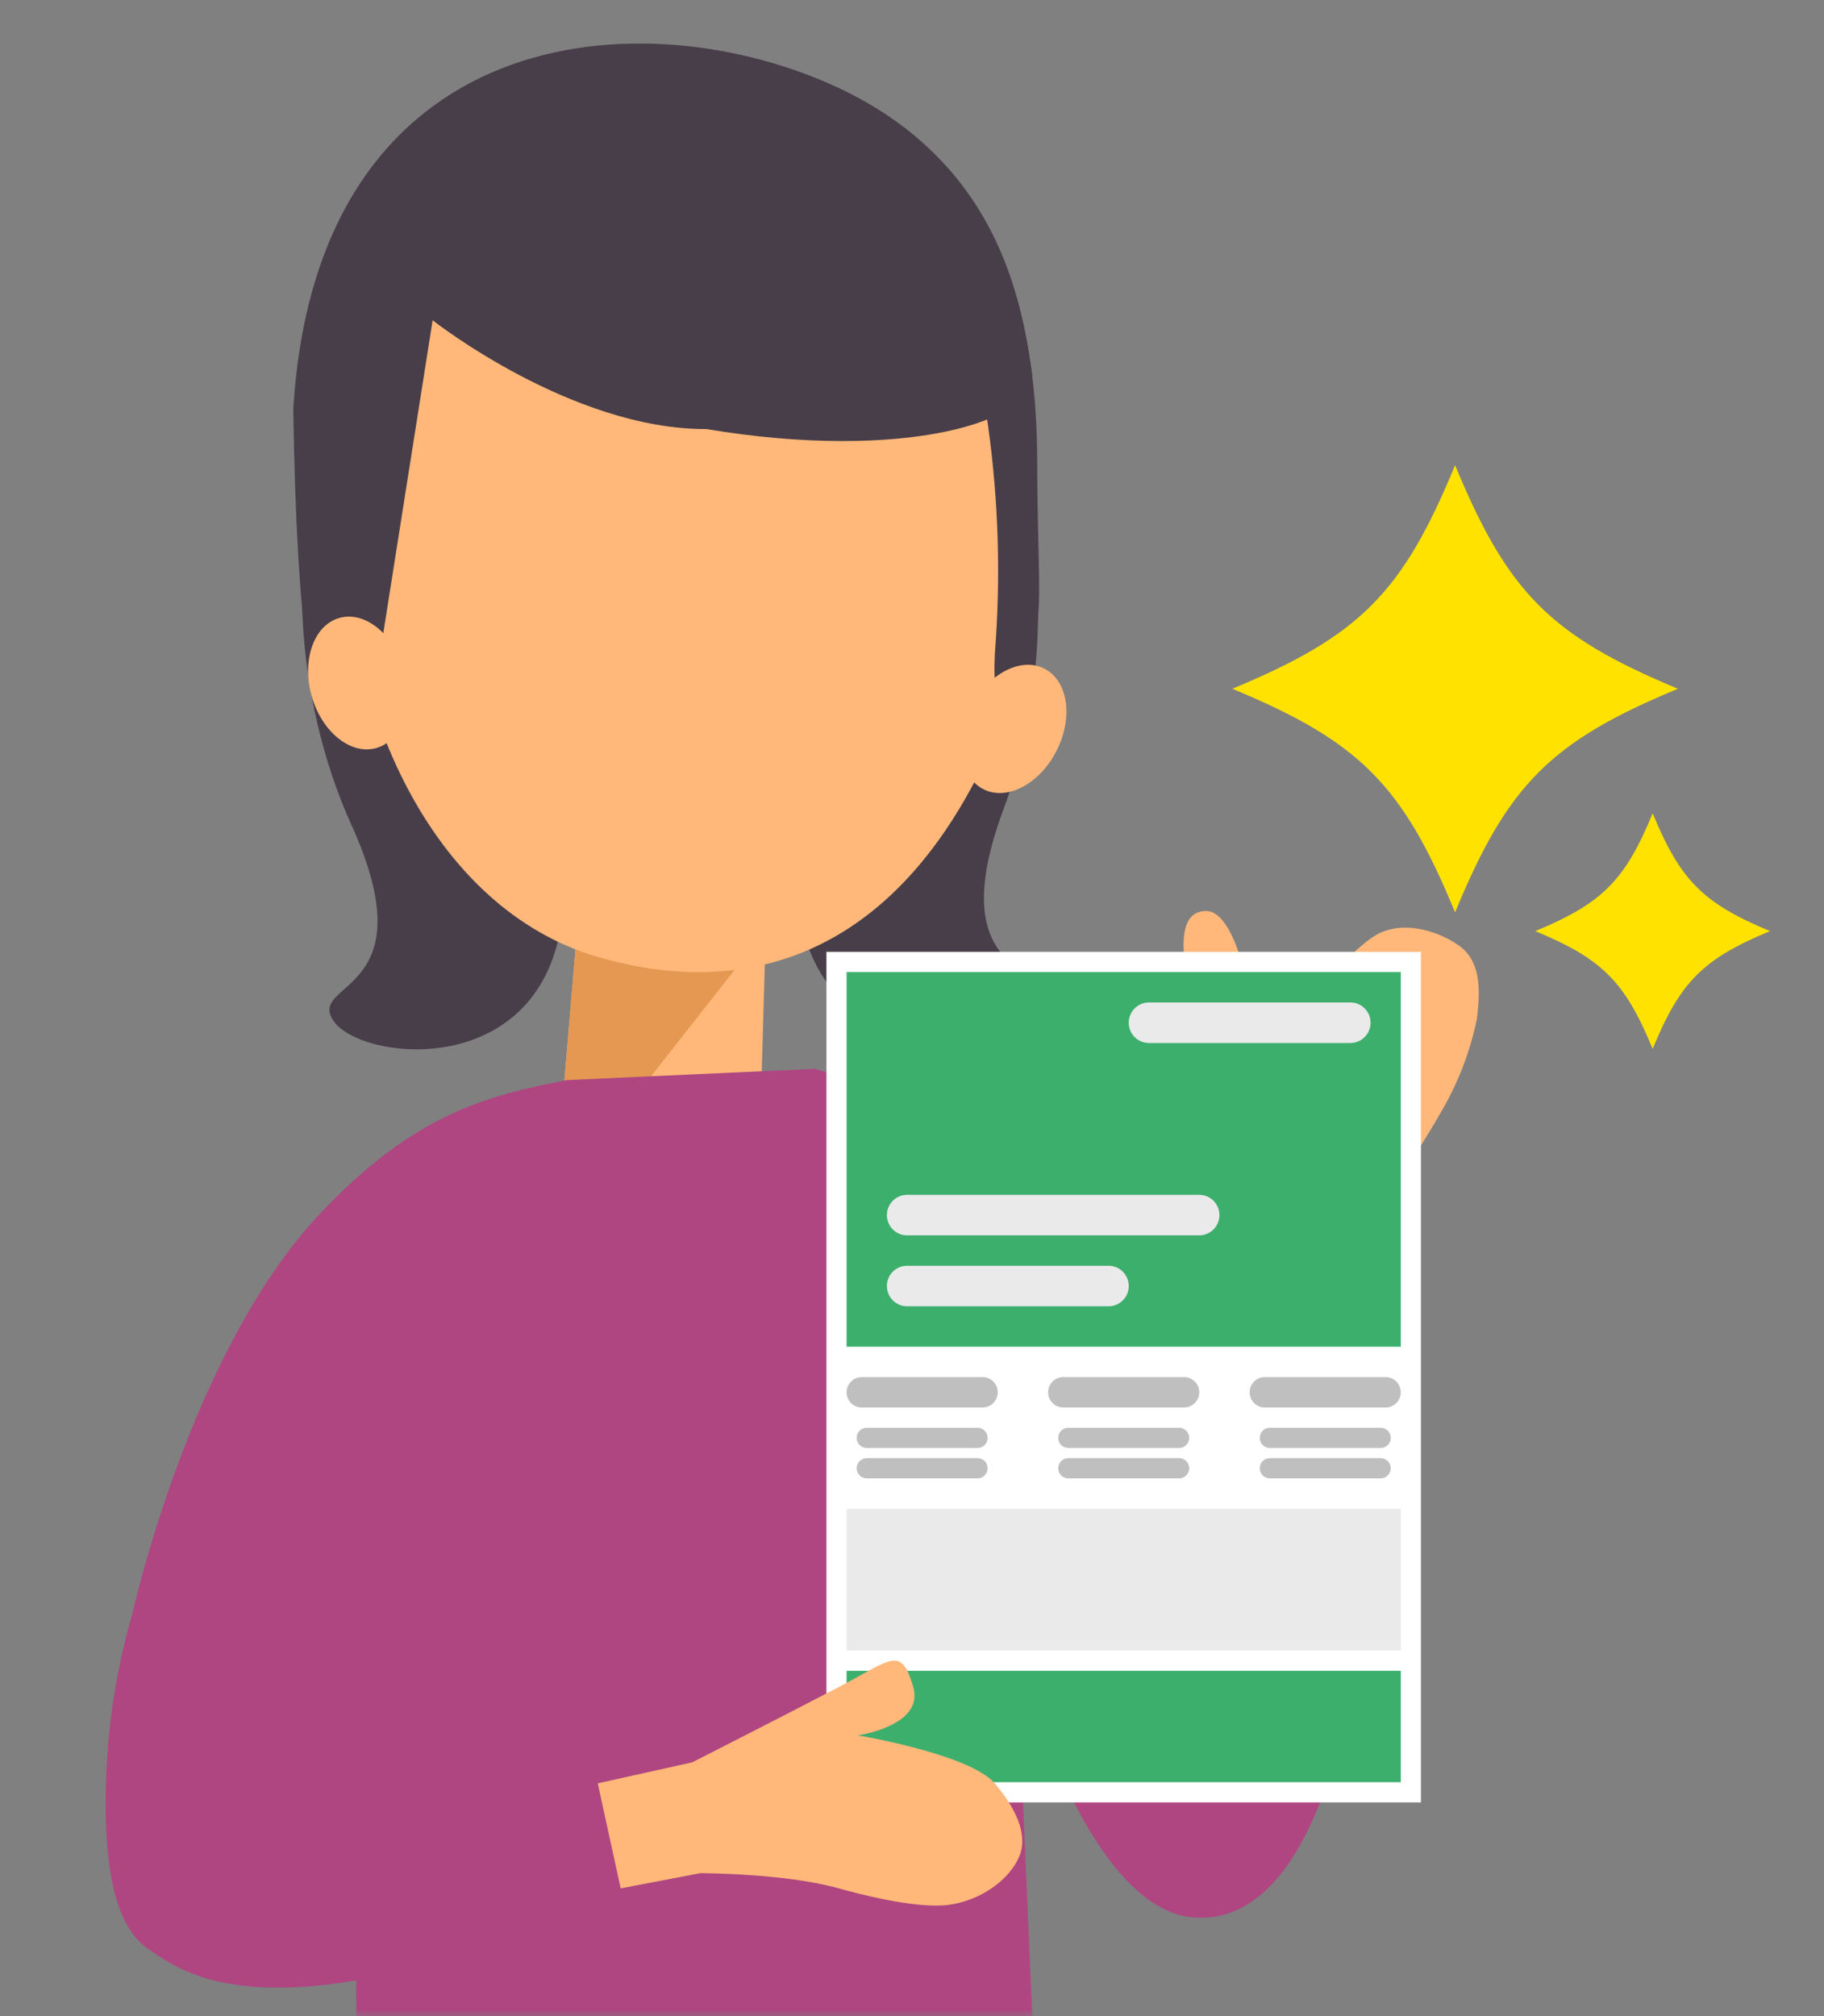
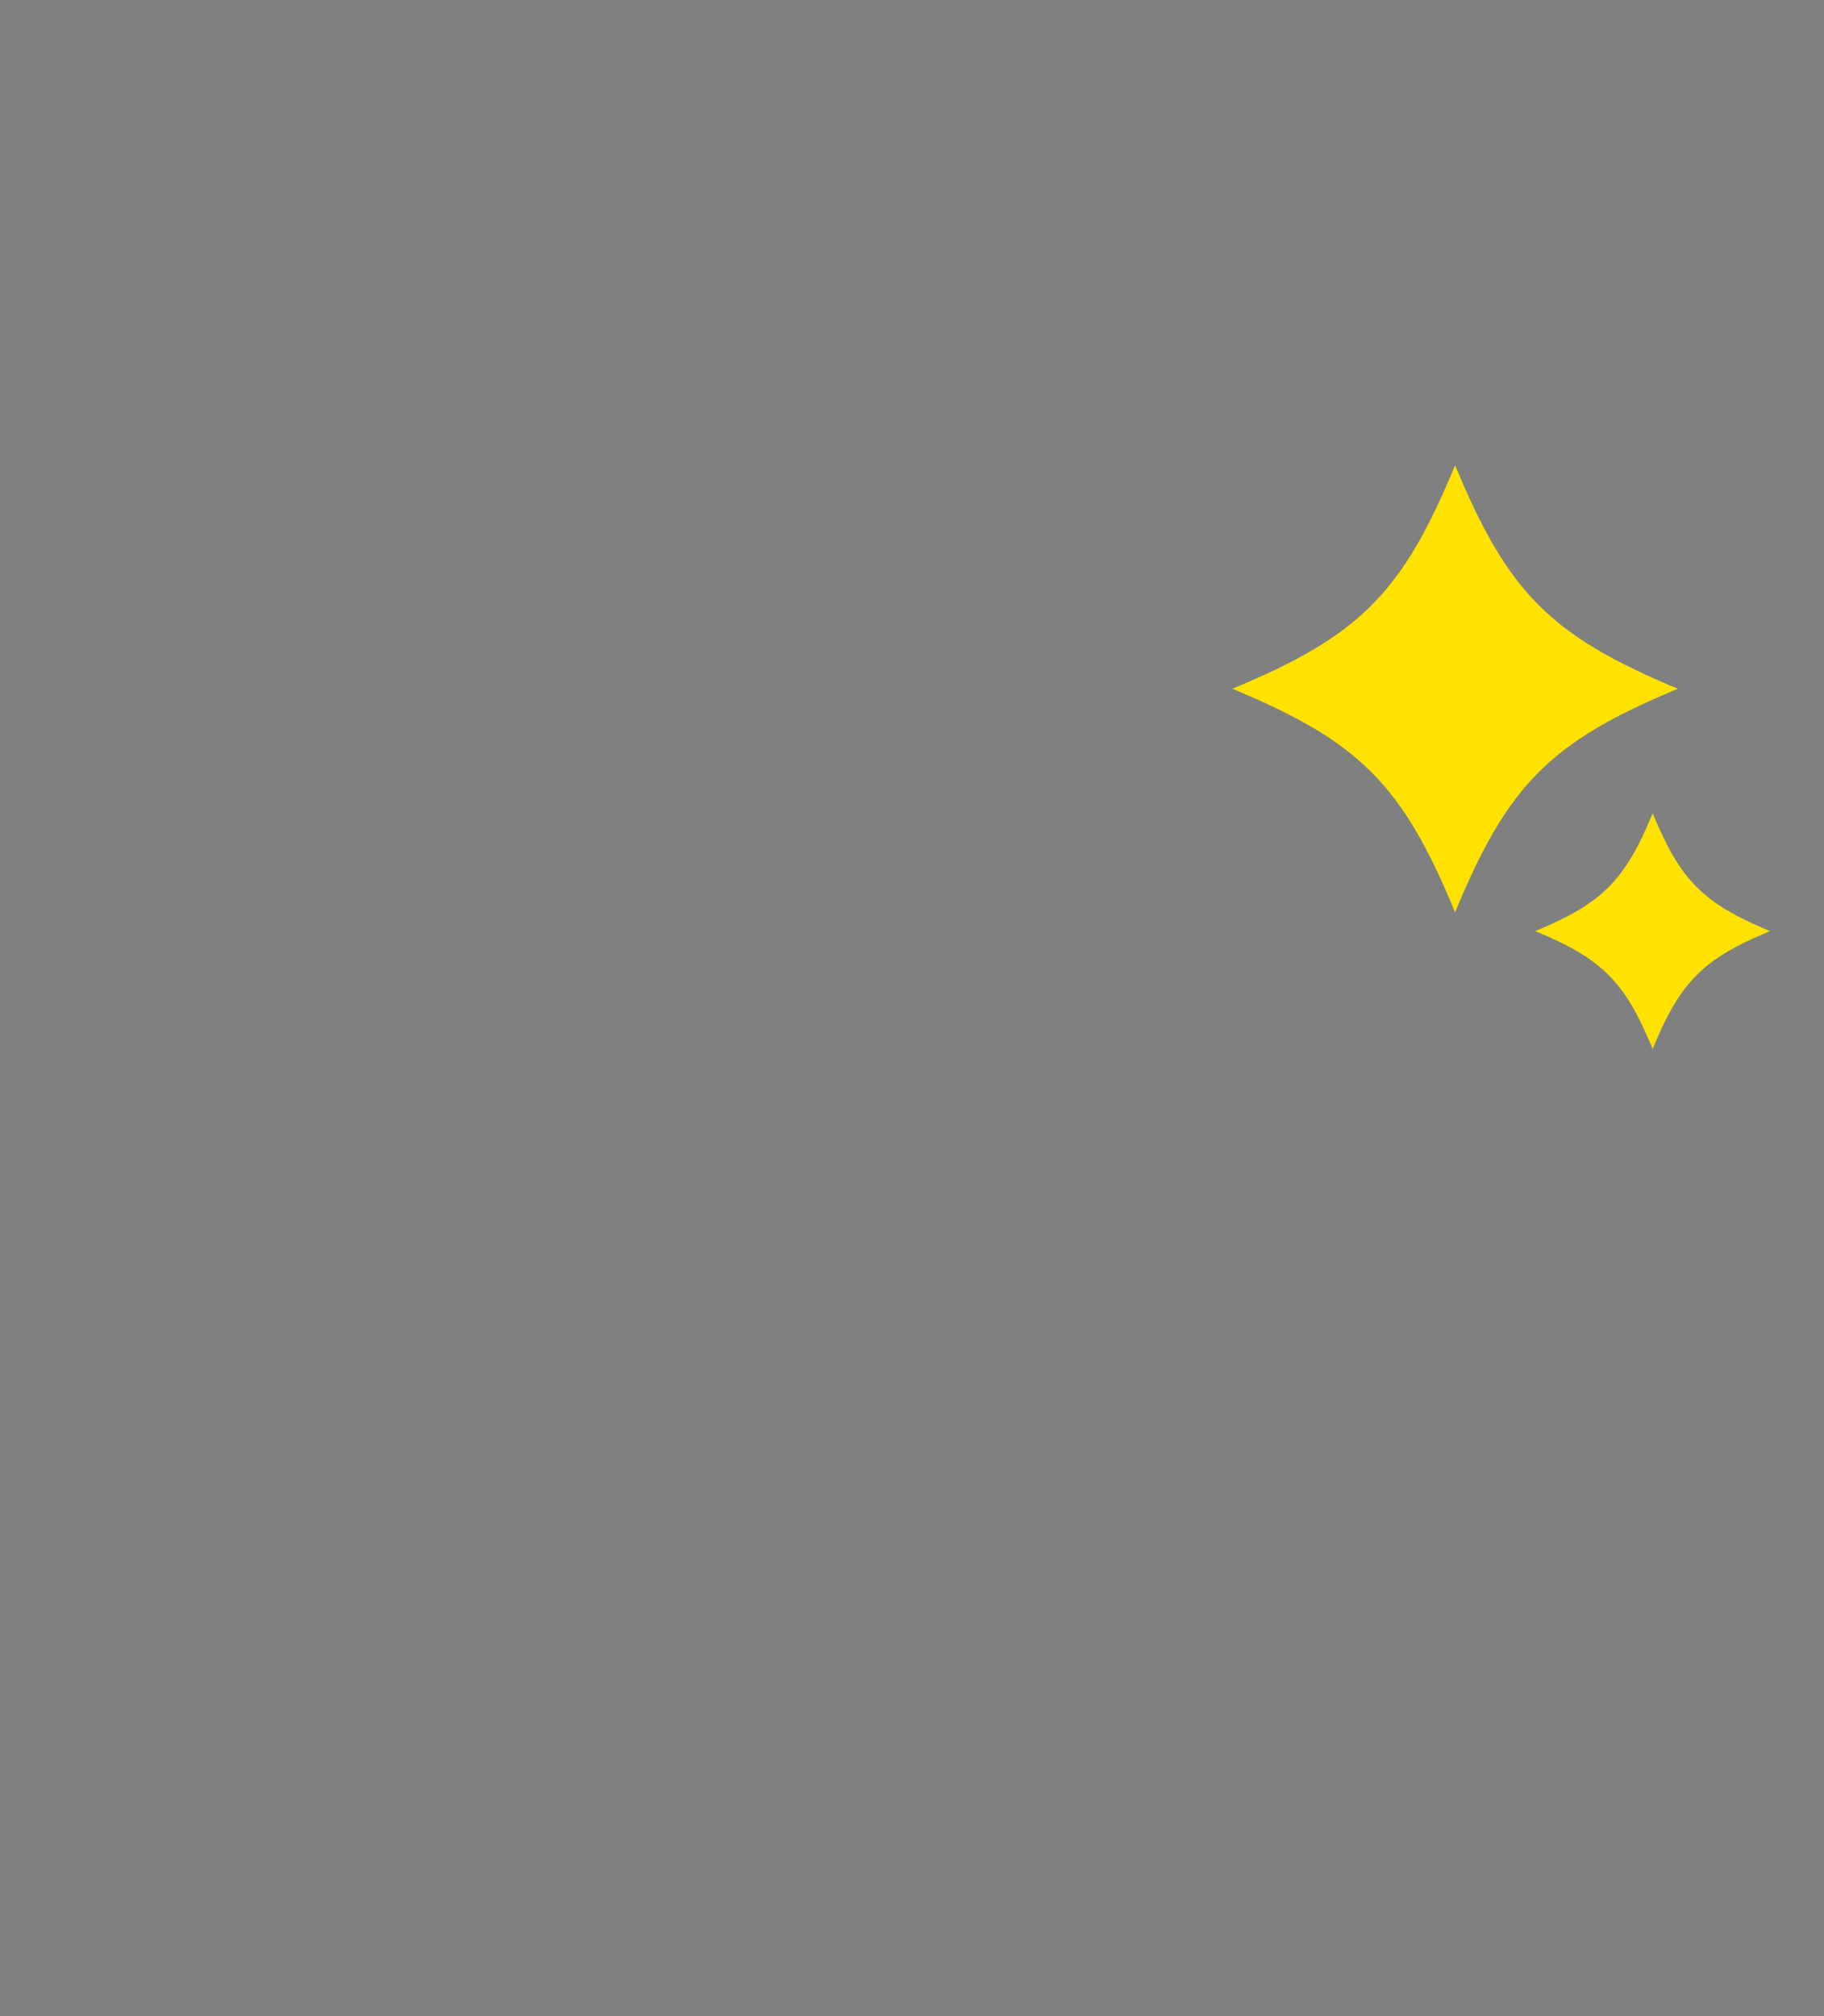
<svg xmlns="http://www.w3.org/2000/svg" width="152" height="168" viewBox="0 0 152 168" fill="none">
  <rect x="0" y="0" width="152" height="168" fill="#808080" stroke="none" />
  <mask id="mask0_1_4998" style="mask-type:luminance" maskUnits="userSpaceOnUse" x="0" y="0" width="152" height="168">
-     <path d="M152 0H0V168H152V0Z" fill="white" />
-   </mask>
+     </mask>
  <g mask="url(#mask0_1_4998)">
    <path d="M103.603 110.385L103.818 102.286C103.818 102.286 101.876 93.715 100.715 88.864C99.553 84.013 96.819 76.05 100.446 75.913C103.801 75.785 104.987 88.288 104.987 88.288C104.987 88.288 111.999 79.257 114.858 77.81C117.137 76.659 119.939 77.659 121.516 78.751C123.351 80.023 123.413 82.269 123.065 84.947C122.505 87.645 121.51 90.232 120.12 92.608C117.824 96.653 112.902 103.861 112.902 103.861L112.519 110.638L103.603 110.385Z" fill="#FFB879" />
    <path d="M49.212 64.191L46.197 99.939L63.212 98.6L64.074 68.515" fill="#FFB879" />
    <path d="M67.324 73.044L46.197 99.939L49.212 64.191L67.324 73.044Z" fill="#E49851" />
    <path d="M26.598 101.209C34.48 92.814 40.565 91.288 47.239 90.005L67.925 89.061C83.985 94.064 81.981 97.015 91.291 111.336C95.039 118.664 97.864 126.432 99.698 134.46L101.876 106.054L115.325 104.768C115.325 104.768 117.017 160.541 99.704 159.8C90.249 159.393 84.689 137.393 84.689 137.393L88.739 230.193L30.012 229.854L29.555 140.57C29.555 140.57 85.055 142.559 53.85 156.829C22.645 171.099 15.003 164.111 12.471 162.486C9.939 160.86 8.609 156.686 8.827 148.661C8.952 143.858 9.692 139.091 11.028 134.478C11.028 134.478 15.828 112.677 26.598 101.209Z" fill="#AF4682" />
    <path d="M43.946 30.88C43.946 30.88 50.986 59.533 46.518 78.333C43.752 89.972 29.881 88.312 27.753 85.016C25.626 81.72 35.71 82.901 29.287 68.744C21.921 52.509 22.066 23.566 49.631 17.791C57.906 16.046 66.524 17.125 74.118 20.858L43.946 30.88Z" fill="#483E4A" />
    <path d="M66.388 30.684C66.388 30.684 61.352 59.752 67.11 78.189C70.676 89.607 84.396 86.985 86.289 83.546C88.182 80.106 78.206 81.994 83.63 67.425C89.853 50.712 87.704 21.857 59.812 18.027C51.438 16.866 42.918 18.546 35.604 22.8L66.388 30.684Z" fill="#483E4A" />
    <path d="M82.392 62.76C72.054 85.095 55.385 81.201 50.499 79.935C36.415 76.295 28.662 59.495 28.757 43.377C28.886 21.316 48.823 6.24 65.536 9.028C82.248 11.816 91.65 42.755 82.392 62.76Z" fill="#FFB879" />
    <path d="M36.053 26.689C36.053 26.689 47.609 35.795 58.869 35.754C75.092 38.475 86.738 35.224 85.976 30.909C85.213 26.593 84.017 13.939 69.871 7.321C53.645 -0.269 26.402 1.658 24.439 34.102C24.989 72.285 30.418 62.424 30.418 62.424L36.053 26.689Z" fill="#483E4A" />
-     <path d="M33.657 55.809C32.801 52.816 30.389 50.885 28.268 51.496C26.147 52.106 25.121 55.027 25.976 58.019C26.831 61.012 29.243 62.943 31.364 62.332C33.485 61.722 34.512 58.801 33.657 55.809Z" fill="#FFB879" />
    <path d="M83.646 21.865C83.646 21.865 86.405 27.181 86.433 38.342C86.461 49.502 87.115 51.258 85.583 55.105C84.05 58.952 82.647 60.226 82.903 54.469C83.405 48.122 83.215 41.739 82.334 35.434C81.713 30.989 80.817 26.587 79.65 22.254L83.646 21.865Z" fill="#483E4A" />
    <path d="M81.944 65.76C79.978 64.755 79.526 61.691 80.932 58.917C82.338 56.144 85.071 54.711 87.035 55.718C89 56.725 89.456 59.787 88.047 62.56C86.639 65.334 83.909 66.765 81.944 65.76Z" fill="#FFB879" />
    <path d="M118.412 79.316H68.869V150.193H118.412V79.316Z" fill="white" />
    <path d="M116.733 81.002H70.55V112.221H116.733V81.002Z" fill="#3DAF6D" />
    <path d="M116.733 125.725H70.55V137.537H116.733V125.725Z" fill="#EAEAEA" />
    <path d="M99.937 99.564H75.589C74.661 99.564 73.908 100.32 73.908 101.252V101.253C73.908 102.185 74.661 102.94 75.589 102.94H99.937C100.865 102.94 101.618 102.185 101.618 101.253V101.252C101.618 100.32 100.865 99.564 99.937 99.564Z" fill="#EAEAEA" />
    <path d="M92.38 105.475H75.589C74.661 105.475 73.908 106.23 73.908 107.162V107.163C73.908 108.095 74.661 108.85 75.589 108.85H92.38C93.309 108.85 94.061 108.095 94.061 107.163V107.162C94.061 106.23 93.309 105.475 92.38 105.475Z" fill="#EAEAEA" />
-     <path d="M112.533 83.535H95.743C94.814 83.535 94.061 84.29 94.061 85.222V85.223C94.061 86.155 94.814 86.911 95.743 86.911H112.533C113.462 86.911 114.215 86.155 114.215 85.223V85.222C114.215 84.29 113.462 83.535 112.533 83.535Z" fill="#EAEAEA" />
    <path d="M116.733 139.225H70.55V148.506H116.733V139.225Z" fill="#3DAF6D" />
    <path d="M81.884 114.752H71.811C71.114 114.752 70.55 115.319 70.55 116.018C70.55 116.717 71.114 117.283 71.811 117.283H81.884C82.58 117.283 83.145 116.717 83.145 116.018C83.145 115.319 82.58 114.752 81.884 114.752Z" fill="#BFBFBF" />
    <path d="M81.464 118.973H72.23C71.765 118.973 71.388 119.35 71.388 119.816C71.388 120.282 71.765 120.66 72.23 120.66H81.464C81.928 120.66 82.305 120.282 82.305 119.816C82.305 119.35 81.928 118.973 81.464 118.973Z" fill="#BFBFBF" />
    <path d="M98.258 118.973H89.024C88.559 118.973 88.183 119.35 88.183 119.816C88.183 120.282 88.559 120.66 89.024 120.66H98.258C98.722 120.66 99.099 120.282 99.099 119.816C99.099 119.35 98.722 118.973 98.258 118.973Z" fill="#BFBFBF" />
    <path d="M115.053 118.973H105.819C105.354 118.973 104.978 119.35 104.978 119.816C104.978 120.282 105.354 120.66 105.819 120.66H115.053C115.517 120.66 115.894 120.282 115.894 119.816C115.894 119.35 115.517 118.973 115.053 118.973Z" fill="#BFBFBF" />
    <path d="M81.464 121.504H72.23C71.765 121.504 71.388 121.882 71.388 122.348C71.388 122.813 71.765 123.191 72.23 123.191H81.464C81.928 123.191 82.305 122.813 82.305 122.348C82.305 121.882 81.928 121.504 81.464 121.504Z" fill="#BFBFBF" />
    <path d="M98.258 121.504H89.024C88.559 121.504 88.183 121.882 88.183 122.348C88.183 122.813 88.559 123.191 89.024 123.191H98.258C98.722 123.191 99.099 122.813 99.099 122.348C99.099 121.882 98.722 121.504 98.258 121.504Z" fill="#BFBFBF" />
-     <path d="M115.053 121.504H105.819C105.354 121.504 104.978 121.882 104.978 122.348C104.978 122.813 105.354 123.191 105.819 123.191H115.053C115.517 123.191 115.894 122.813 115.894 122.348C115.894 121.882 115.517 121.504 115.053 121.504Z" fill="#BFBFBF" />
    <path d="M98.678 114.752H88.605C87.908 114.752 87.343 115.319 87.343 116.018C87.343 116.717 87.908 117.283 88.605 117.283H98.678C99.374 117.283 99.939 116.717 99.939 116.018C99.939 115.319 99.374 114.752 98.678 114.752Z" fill="#BFBFBF" />
    <path d="M115.472 114.752H105.399C104.702 114.752 104.137 115.319 104.137 116.018C104.137 116.717 104.702 117.283 105.399 117.283H115.472C116.168 117.283 116.733 116.717 116.733 116.018C116.733 115.319 116.168 114.752 115.472 114.752Z" fill="#BFBFBF" />
    <path d="M49.813 148.604L57.686 146.853C57.686 146.853 65.491 142.887 69.895 140.581C74.299 138.275 75.092 137.079 76.104 140.58C77.038 143.821 71.488 144.606 71.488 144.606C71.488 144.606 80.799 146.158 82.888 148.601C84.551 150.546 85.662 152.756 84.989 154.558C84.205 156.656 81.614 158.434 78.944 158.743C76.24 159.057 71.418 157.786 69.898 157.355C65.437 156.093 58.361 156.088 58.361 156.088L51.724 157.356L49.813 148.604Z" fill="#FFB879" />
  </g>
  <path d="M139.822 57.394C129.214 61.796 125.644 65.38 121.257 76.027C116.872 65.381 113.301 61.796 102.693 57.394C113.301 52.993 116.872 49.41 121.257 38.764C125.663 49.41 129.214 52.972 139.822 57.394Z" fill="#FFE200" />
  <path d="M147.5 77.588C141.911 79.906 140.03 81.794 137.721 87.404C135.41 81.794 133.528 79.906 127.939 77.588C133.528 75.267 135.409 73.38 137.721 67.772C140.041 73.38 141.911 75.261 147.5 77.588Z" fill="#FFE200" />
</svg>